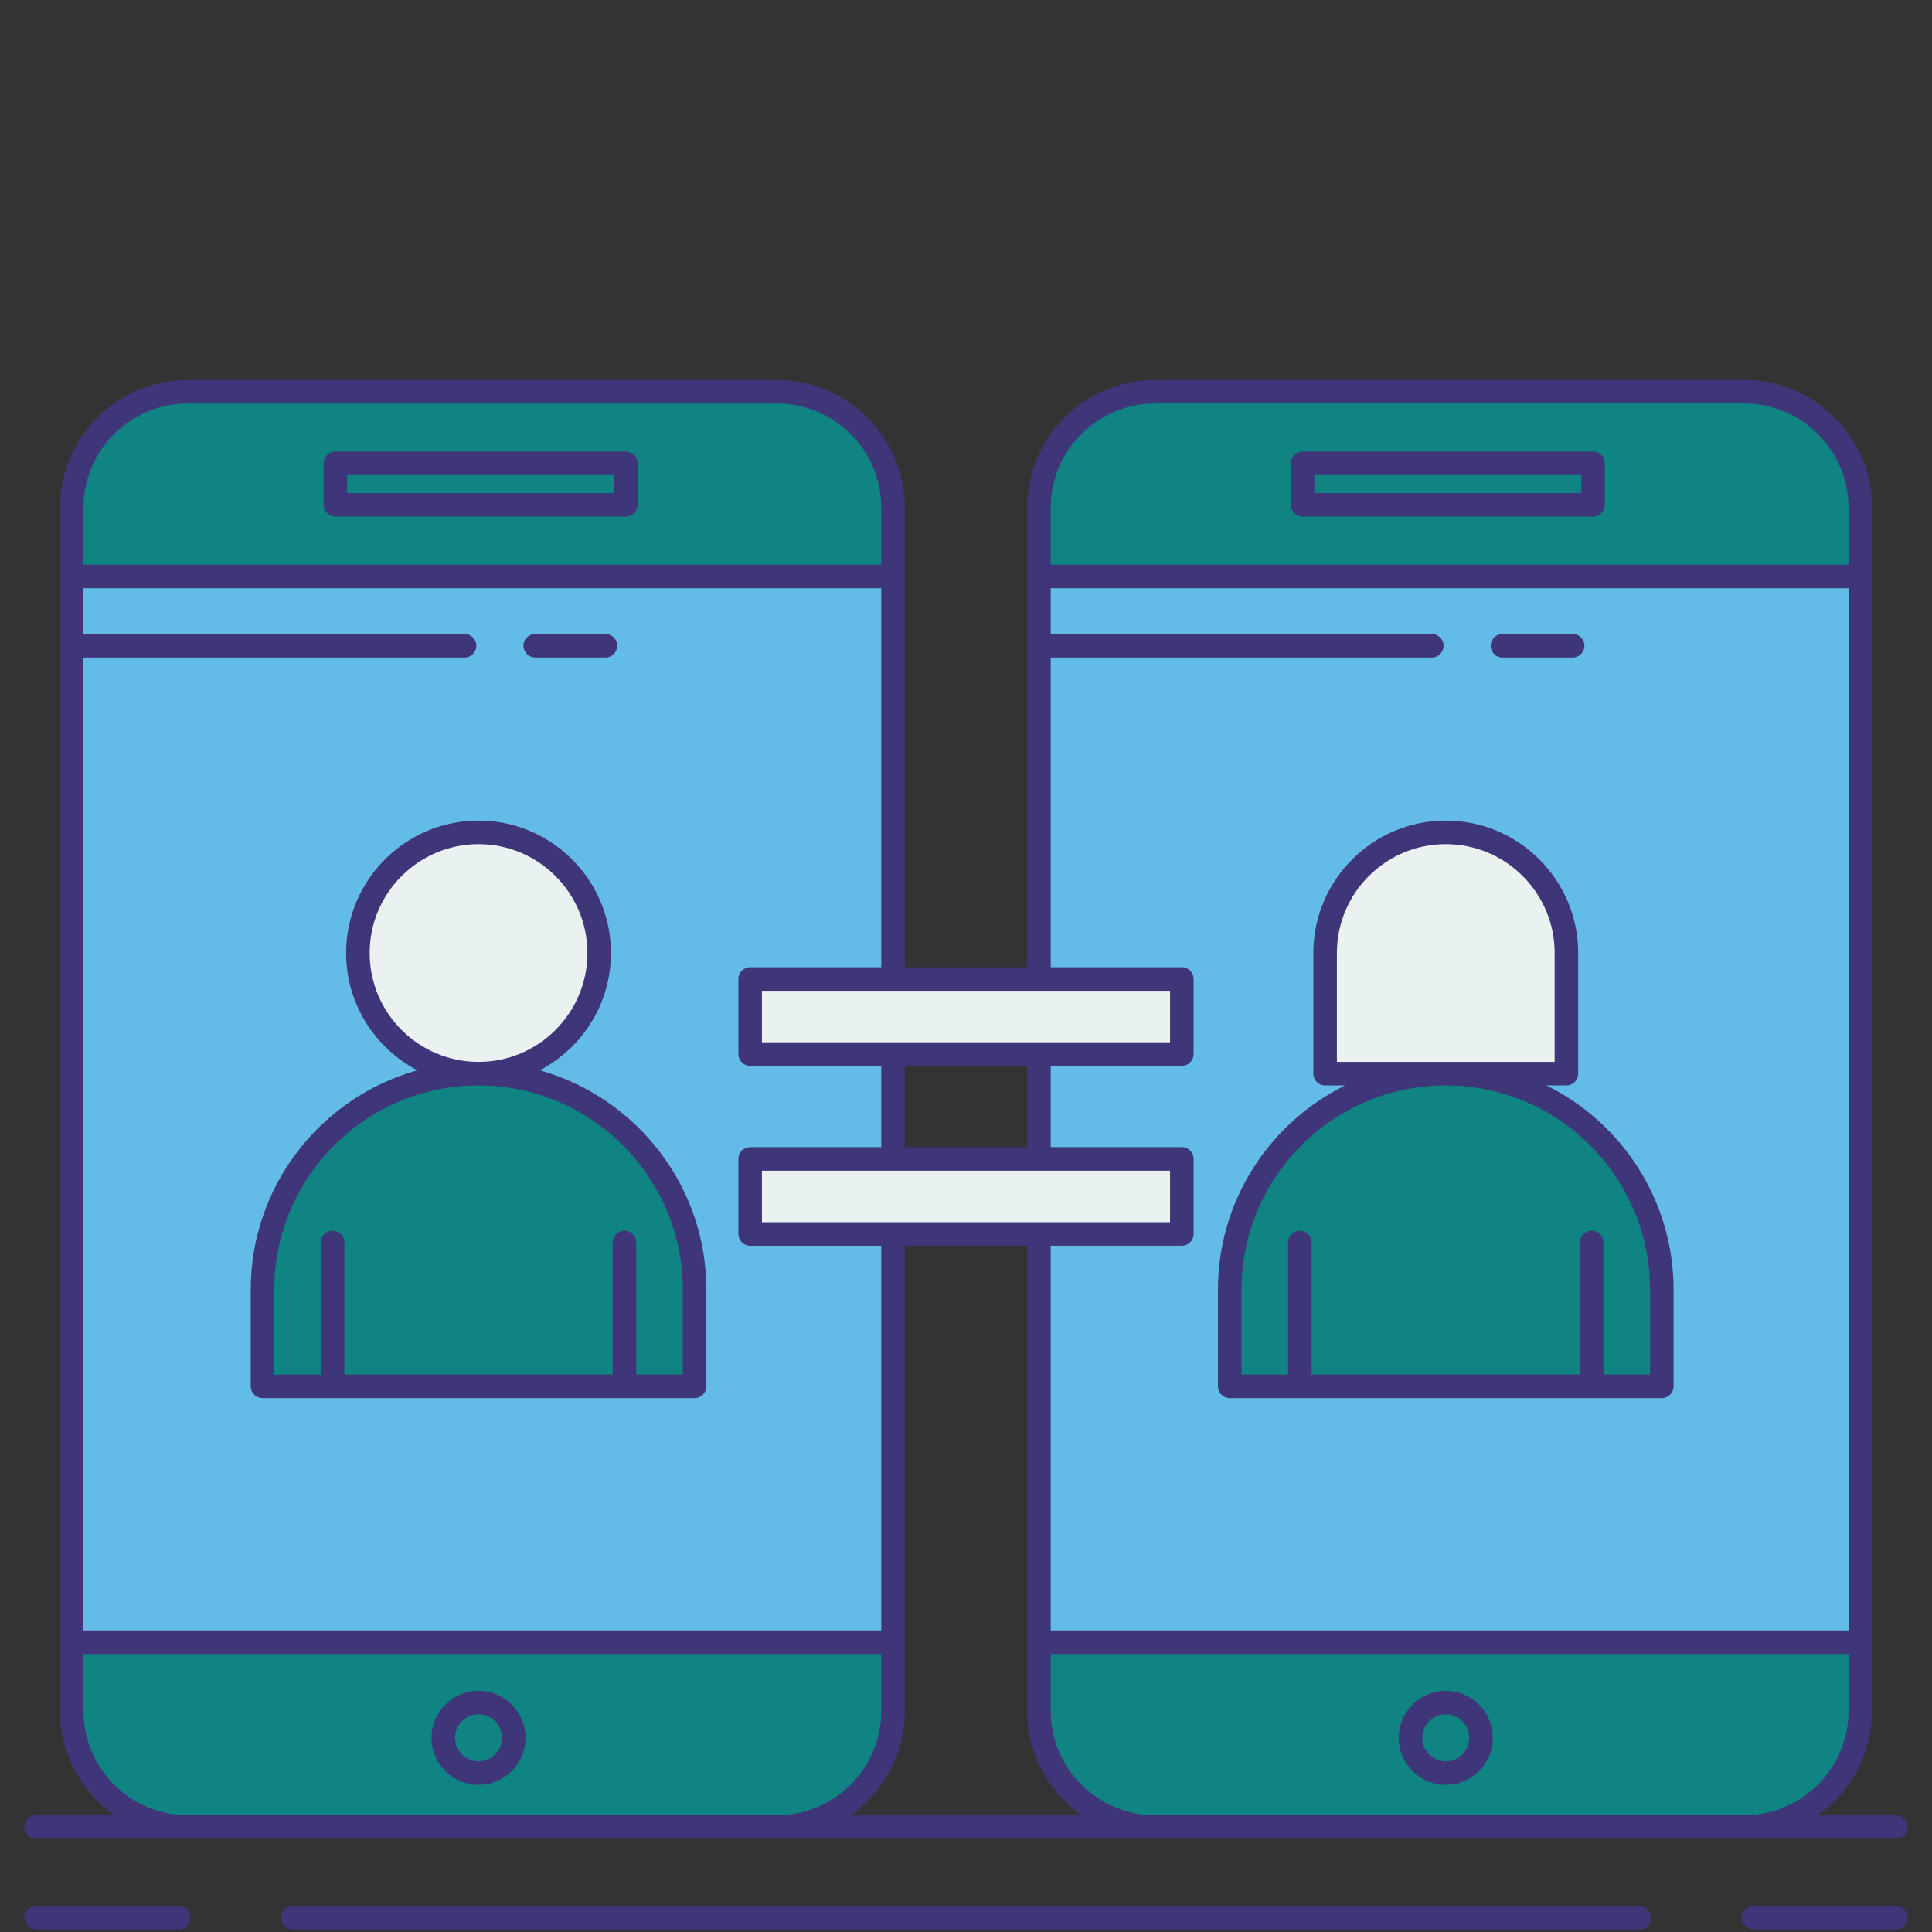
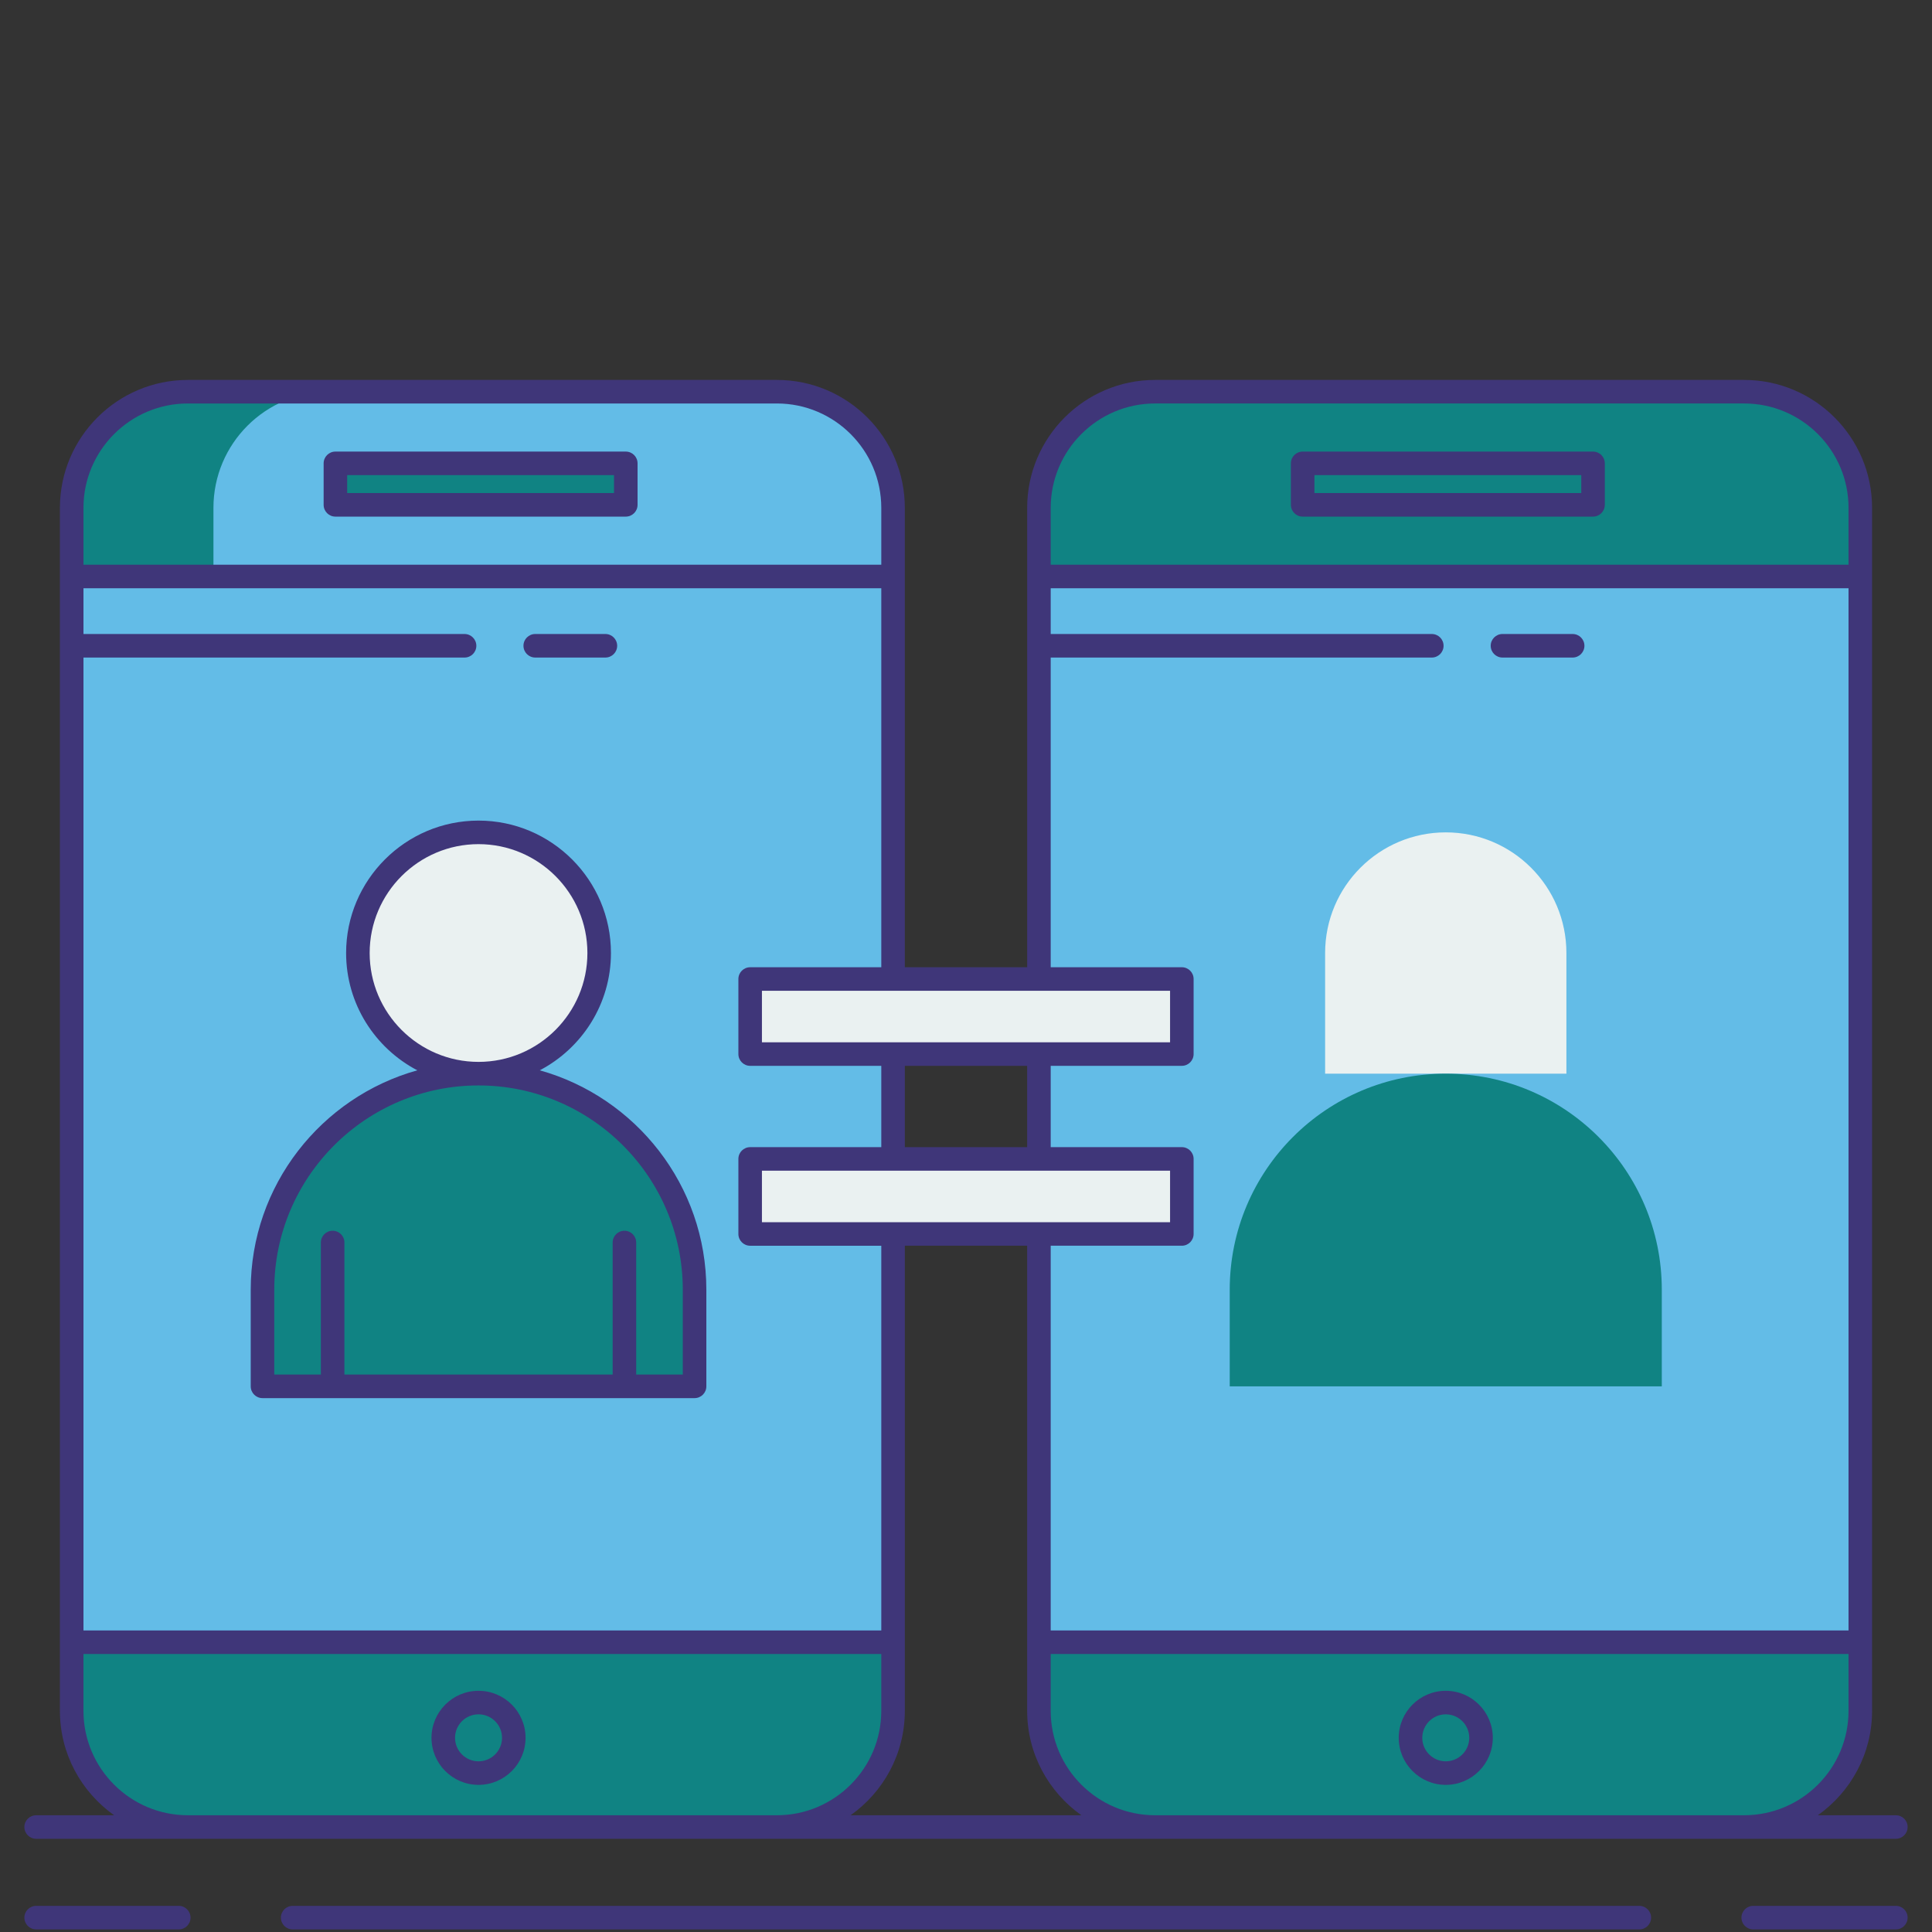
<svg xmlns="http://www.w3.org/2000/svg" version="1.1" width="512" height="512" x="0" y="0" viewBox="0 0 256 256" style="enable-background:new 0 0 512 512" xml:space="preserve" class="">
  <rect x="0" y="0" width="256" height="256" fill="#333333" stroke="none" />
  <g transform="matrix(1.04,0,0,1.04,-5.12,19.88)">
    <g>
      <path d="m227.142 213.663h-75.049c-8.174 0-14.8-6.626-14.8-14.8v-153.272c0-8.174 6.626-14.8 14.8-14.8h75.049c8.174 0 14.8 6.626 14.8 14.8v153.272c0 8.174-6.626 14.8-14.8 14.8z" fill="#63bce7" data-original="#63bce7" style="" class="" />
      <g>
        <path d="m223.883 198.863v-153.272c0-8.174-6.626-14.8-14.8-14.8h18.059c8.174 0 14.8 6.626 14.8 14.8v153.272c0 8.174-6.626 14.8-14.8 14.8h-18.059c8.174 0 14.8-6.626 14.8-14.8z" fill="#63bce7" data-original="#67dceb" style="" class="" />
      </g>
      <path d="m137.293 198.864c0 8.173 6.626 14.799 14.799 14.799h75.051c8.173 0 14.799-6.626 14.799-14.799v-8.745h-104.649z" fill="#108383" data-original="#f8af23" style="" class="" />
      <path d="m241.942 45.59c0-8.173-6.626-14.799-14.799-14.799h-75.051c-8.173 0-14.799 6.626-14.799 14.799v8.745h104.649z" fill="#108383" data-original="#f8af23" style="" class="" />
      <path d="m103.907 213.663h-75.049c-8.174 0-14.8-6.626-14.8-14.8v-153.272c0-8.174 6.626-14.8 14.8-14.8h75.049c8.174 0 14.8 6.626 14.8 14.8v153.272c0 8.174-6.626 14.8-14.8 14.8z" fill="#63bce7" data-original="#63bce7" style="" class="" />
      <g>
        <path d="m32.117 198.863v-153.272c0-8.174 6.626-14.8 14.8-14.8h-18.059c-8.174 0-14.8 6.626-14.8 14.8v153.272c0 8.174 6.626 14.8 14.8 14.8h18.059c-8.174 0-14.8-6.626-14.8-14.8z" fill="#63bce7" data-original="#6377e7" style="" class="" />
      </g>
      <path d="m14.058 198.864c0 8.173 6.626 14.799 14.799 14.799h75.051c8.173 0 14.799-6.626 14.799-14.799v-8.745h-104.649z" fill="#108383" data-original="#f46275" style="" class="" />
      <g>
        <path d="m32.117 198.864v-8.745h-18.059v8.745c0 8.173 6.626 14.799 14.799 14.799h18.059c-8.174 0-14.799-6.626-14.799-14.799z" fill="#108383" data-original="#f43075" style="" class="" />
      </g>
      <g>
        <path d="m223.883 198.864v-8.745h18.059v8.745c0 8.173-6.626 14.799-14.799 14.799h-18.059c8.174 0 14.799-6.626 14.799-14.799z" fill="#108383" data-original="#f8d323" style="" class="" />
      </g>
-       <path d="m118.707 45.59c0-8.173-6.626-14.799-14.799-14.799h-75.051c-8.173 0-14.799 6.626-14.799 14.799v8.745h104.649z" fill="#108383" data-original="#f46275" style="" class="" />
      <g>
        <path d="m46.916 30.791h-18.059c-8.173 0-14.799 6.626-14.799 14.799v8.745h18.059v-8.745c0-8.173 6.625-14.799 14.799-14.799z" fill="#108383" data-original="#f43075" style="" class="" />
      </g>
      <g>
        <path d="m209.084 30.791h18.059c8.173 0 14.799 6.626 14.799 14.799v8.745h-18.059v-8.745c0-8.173-6.625-14.799-14.799-14.799z" fill="#108383" data-original="#f8d323" style="" class="" />
      </g>
      <g fill="#f8af23">
        <path d="m47.658 39.921h36.997v5.285h-36.997z" fill="#108383" data-original="#f8af23" style="" class="" />
        <circle cx="65.892" cy="202.3" r="4.493" fill="#108383" data-original="#f8af23" style="" class="" />
        <path d="m170.892 39.921h36.997v5.285h-36.997z" fill="#108383" data-original="#f8af23" style="" class="" />
        <circle cx="189.127" cy="202.3" r="4.493" fill="#108383" data-original="#f8af23" style="" class="" />
      </g>
      <g>
        <circle cx="65.892" cy="102.307" fill="#eaf1f1" r="15.371" data-original="#9e9e9e" style="" class="" />
        <path d="m93.417 157.518h-55.05v-12.315c0-15.202 12.323-27.525 27.525-27.525 15.201 0 27.525 12.323 27.525 27.525z" fill="#108383" data-original="#f8af23" style="" class="" />
      </g>
      <path d="m189.126 86.936c-8.489 0-15.371 6.882-15.371 15.371v15.371h30.742v-15.371c.001-8.489-6.881-15.371-15.371-15.371z" fill="#eaf1f1" data-original="#9e9e9e" style="" class="" />
      <path d="m216.651 157.518h-55.05v-12.315c0-15.202 12.323-27.525 27.525-27.525 15.202 0 27.525 12.323 27.525 27.525z" fill="#108383" data-original="#f8af23" style="" class="" />
      <g fill="#9e9e9e">
        <path d="m100.5 105.62h55v9.56h-55z" fill="#eaf1f1" data-original="#9e9e9e" style="" class="" />
        <path d="m100.5 128.54h55v9.56h-55z" fill="#eaf1f1" data-original="#9e9e9e" style="" class="" />
      </g>
      <g fill="#3f3679">
        <path d="m27.7 223.709h-18.172c-.828 0-1.5.671-1.5 1.5s.672 1.5 1.5 1.5h18.172c.828 0 1.5-.671 1.5-1.5s-.672-1.5-1.5-1.5z" fill="#3f3679" data-original="#3f3679" style="" class="" />
        <path d="m246.472 223.709h-18.172c-.828 0-1.5.671-1.5 1.5s.672 1.5 1.5 1.5h18.172c.828 0 1.5-.671 1.5-1.5s-.672-1.5-1.5-1.5z" fill="#3f3679" data-original="#3f3679" style="" class="" />
        <path d="m213.788 223.709h-171.576c-.828 0-1.5.671-1.5 1.5s.672 1.5 1.5 1.5h171.576c.828 0 1.5-.671 1.5-1.5s-.672-1.5-1.5-1.5z" fill="#3f3679" data-original="#3f3679" style="" class="" />
        <path d="m9.528 215.163h19.329.001 75.049.001 48.184.001 75.049.001 19.329c.828 0 1.5-.671 1.5-1.5s-.672-1.5-1.5-1.5h-9.938c4.172-2.955 6.909-7.809 6.909-13.299v-.001-8.744-135.784-8.744-.001c0-8.987-7.312-16.299-16.3-16.299h-.001-75.049-.001c-8.987 0-16.299 7.312-16.299 16.299v.001 8.744 49.784h-15.586v-49.784-8.744-.001c0-8.987-7.312-16.299-16.299-16.299h-.001-75.049-.001c-8.987 0-16.3 7.312-16.3 16.299v.001 8.744 135.784 8.744.001c0 5.49 2.737 10.344 6.909 13.299h-9.938c-.828 0-1.5.671-1.5 1.5s.672 1.5 1.5 1.5zm19.33-3c-7.334 0-13.301-5.966-13.301-13.3v-7.244h101.649v7.244c0 7.333-5.966 13.3-13.3 13.3zm125.142-105.043v6.561h-52v-6.561zm-18.207 9.56v10.36h-15.586v-10.36zm18.207 13.361v6.561h-52v-6.561zm-40.701 82.122c4.172-2.955 6.908-7.809 6.908-13.299v-.001-8.744-50.518h15.586v50.518 8.744.001c0 5.49 2.736 10.344 6.908 13.299zm38.794 0c-7.334 0-13.3-5.966-13.3-13.3v-7.244h101.649v7.244c0 7.333-5.967 13.3-13.301 13.3zm75.049-179.872c7.334 0 13.301 5.966 13.301 13.3v7.244h-101.65v-7.244c0-7.334 5.966-13.3 13.3-13.3zm-88.349 32.371h48.554c.828 0 1.5-.671 1.5-1.5s-.672-1.5-1.5-1.5h-48.554v-5.827h101.649v132.784h-101.649v-49.018h16.707c.828 0 1.5-.671 1.5-1.5v-9.561c0-.829-.672-1.5-1.5-1.5h-16.707v-10.36h16.707c.828 0 1.5-.671 1.5-1.5v-9.561c0-.829-.672-1.5-1.5-1.5h-16.707zm-38.293 39.458c-.828 0-1.5.671-1.5 1.5v9.561c0 .829.672 1.5 1.5 1.5h16.707v10.36h-16.707c-.828 0-1.5.671-1.5 1.5v9.561c0 .829.672 1.5 1.5 1.5h16.707v49.018h-101.649v-123.958h48.555c.828 0 1.5-.671 1.5-1.5s-.672-1.5-1.5-1.5h-48.555v-5.827h101.649v48.284h-16.707zm3.407-71.829c7.334 0 13.3 5.966 13.3 13.3v7.244h-101.649v-7.244c0-7.334 5.967-13.3 13.301-13.3z" fill="#3f3679" data-original="#3f3679" style="" class="" />
        <path d="m47.657 46.706h36.997c.828 0 1.5-.671 1.5-1.5v-5.286c0-.829-.672-1.5-1.5-1.5h-36.997c-.828 0-1.5.671-1.5 1.5v5.286c0 .829.672 1.5 1.5 1.5zm1.5-5.286h33.997v2.286h-33.997z" fill="#3f3679" data-original="#3f3679" style="" class="" />
        <path d="m65.892 196.307c-3.304 0-5.992 2.688-5.992 5.993s2.688 5.993 5.992 5.993c3.305 0 5.993-2.688 5.993-5.993s-2.689-5.993-5.993-5.993zm0 8.985c-1.649 0-2.992-1.342-2.992-2.993s1.343-2.993 2.992-2.993c1.65 0 2.993 1.342 2.993 2.993s-1.343 2.993-2.993 2.993z" fill="#3f3679" data-original="#3f3679" style="" class="" />
        <path d="m73.117 64.662h8.939c.828 0 1.5-.671 1.5-1.5s-.672-1.5-1.5-1.5h-8.939c-.828 0-1.5.671-1.5 1.5s.672 1.5 1.5 1.5z" fill="#3f3679" data-original="#3f3679" style="" class="" />
        <path d="m170.893 46.706h36.997c.828 0 1.5-.671 1.5-1.5v-5.286c0-.829-.672-1.5-1.5-1.5h-36.997c-.828 0-1.5.671-1.5 1.5v5.286c0 .829.671 1.5 1.5 1.5zm1.5-5.286h33.997v2.286h-33.997z" fill="#3f3679" data-original="#3f3679" style="" class="" />
        <path d="m189.127 196.307c-3.305 0-5.993 2.688-5.993 5.993s2.688 5.993 5.993 5.993c3.304 0 5.992-2.688 5.992-5.993s-2.688-5.993-5.992-5.993zm0 8.985c-1.65 0-2.993-1.342-2.993-2.993s1.343-2.993 2.993-2.993c1.649 0 2.992 1.342 2.992 2.993s-1.343 2.993-2.992 2.993z" fill="#3f3679" data-original="#3f3679" style="" class="" />
        <path d="m196.352 64.662h8.94c.828 0 1.5-.671 1.5-1.5s-.672-1.5-1.5-1.5h-8.94c-.828 0-1.5.671-1.5 1.5s.671 1.5 1.5 1.5z" fill="#3f3679" data-original="#3f3679" style="" class="" />
        <path d="m73.693 117.252c5.383-2.822 9.07-8.457 9.07-14.945 0-9.303-7.568-16.871-16.871-16.871s-16.871 7.568-16.871 16.871c0 6.488 3.687 12.123 9.07 14.945-12.226 3.417-21.223 14.649-21.223 27.951v12.315c0 .829.672 1.5 1.5 1.5h55.05c.828 0 1.5-.671 1.5-1.5v-12.315c-.001-13.302-8.999-24.534-21.225-27.951zm-21.672-14.945c0-7.648 6.223-13.871 13.871-13.871s13.871 6.223 13.871 13.871-6.223 13.871-13.871 13.871-13.871-6.222-13.871-13.871zm39.896 53.711h-5.937v-16.827c0-.829-.672-1.5-1.5-1.5s-1.5.671-1.5 1.5v16.827h-34.176v-16.827c0-.829-.672-1.5-1.5-1.5s-1.5.671-1.5 1.5v16.827h-5.937v-10.815c0-14.35 11.675-26.024 26.024-26.024 14.351 0 26.025 11.674 26.025 26.024v10.815z" fill="#3f3679" data-original="#3f3679" style="" class="" />
-         <path d="m161.602 159.018h55.05c.828 0 1.5-.671 1.5-1.5v-12.315c0-11.399-6.608-21.279-16.192-26.024h2.539c.828 0 1.5-.671 1.5-1.5v-15.371c0-9.303-7.568-16.871-16.871-16.871s-16.871 7.568-16.871 16.871v15.371c0 .829.672 1.5 1.5 1.5h2.538c-9.584 4.745-16.193 14.625-16.193 26.024v12.315c0 .829.671 1.5 1.5 1.5zm13.654-42.84v-13.871c0-7.648 6.223-13.871 13.871-13.871s13.871 6.223 13.871 13.871v13.871zm-12.154 29.025c0-14.35 11.675-26.024 26.025-26.024s26.024 11.674 26.024 26.024v10.815h-5.937v-16.827c0-.829-.672-1.5-1.5-1.5s-1.5.671-1.5 1.5v16.827h-34.177v-16.827c0-.829-.672-1.5-1.5-1.5s-1.5.671-1.5 1.5v16.827h-5.937v-10.815z" fill="#3f3679" data-original="#3f3679" style="" class="" />
      </g>
    </g>
  </g>
</svg>